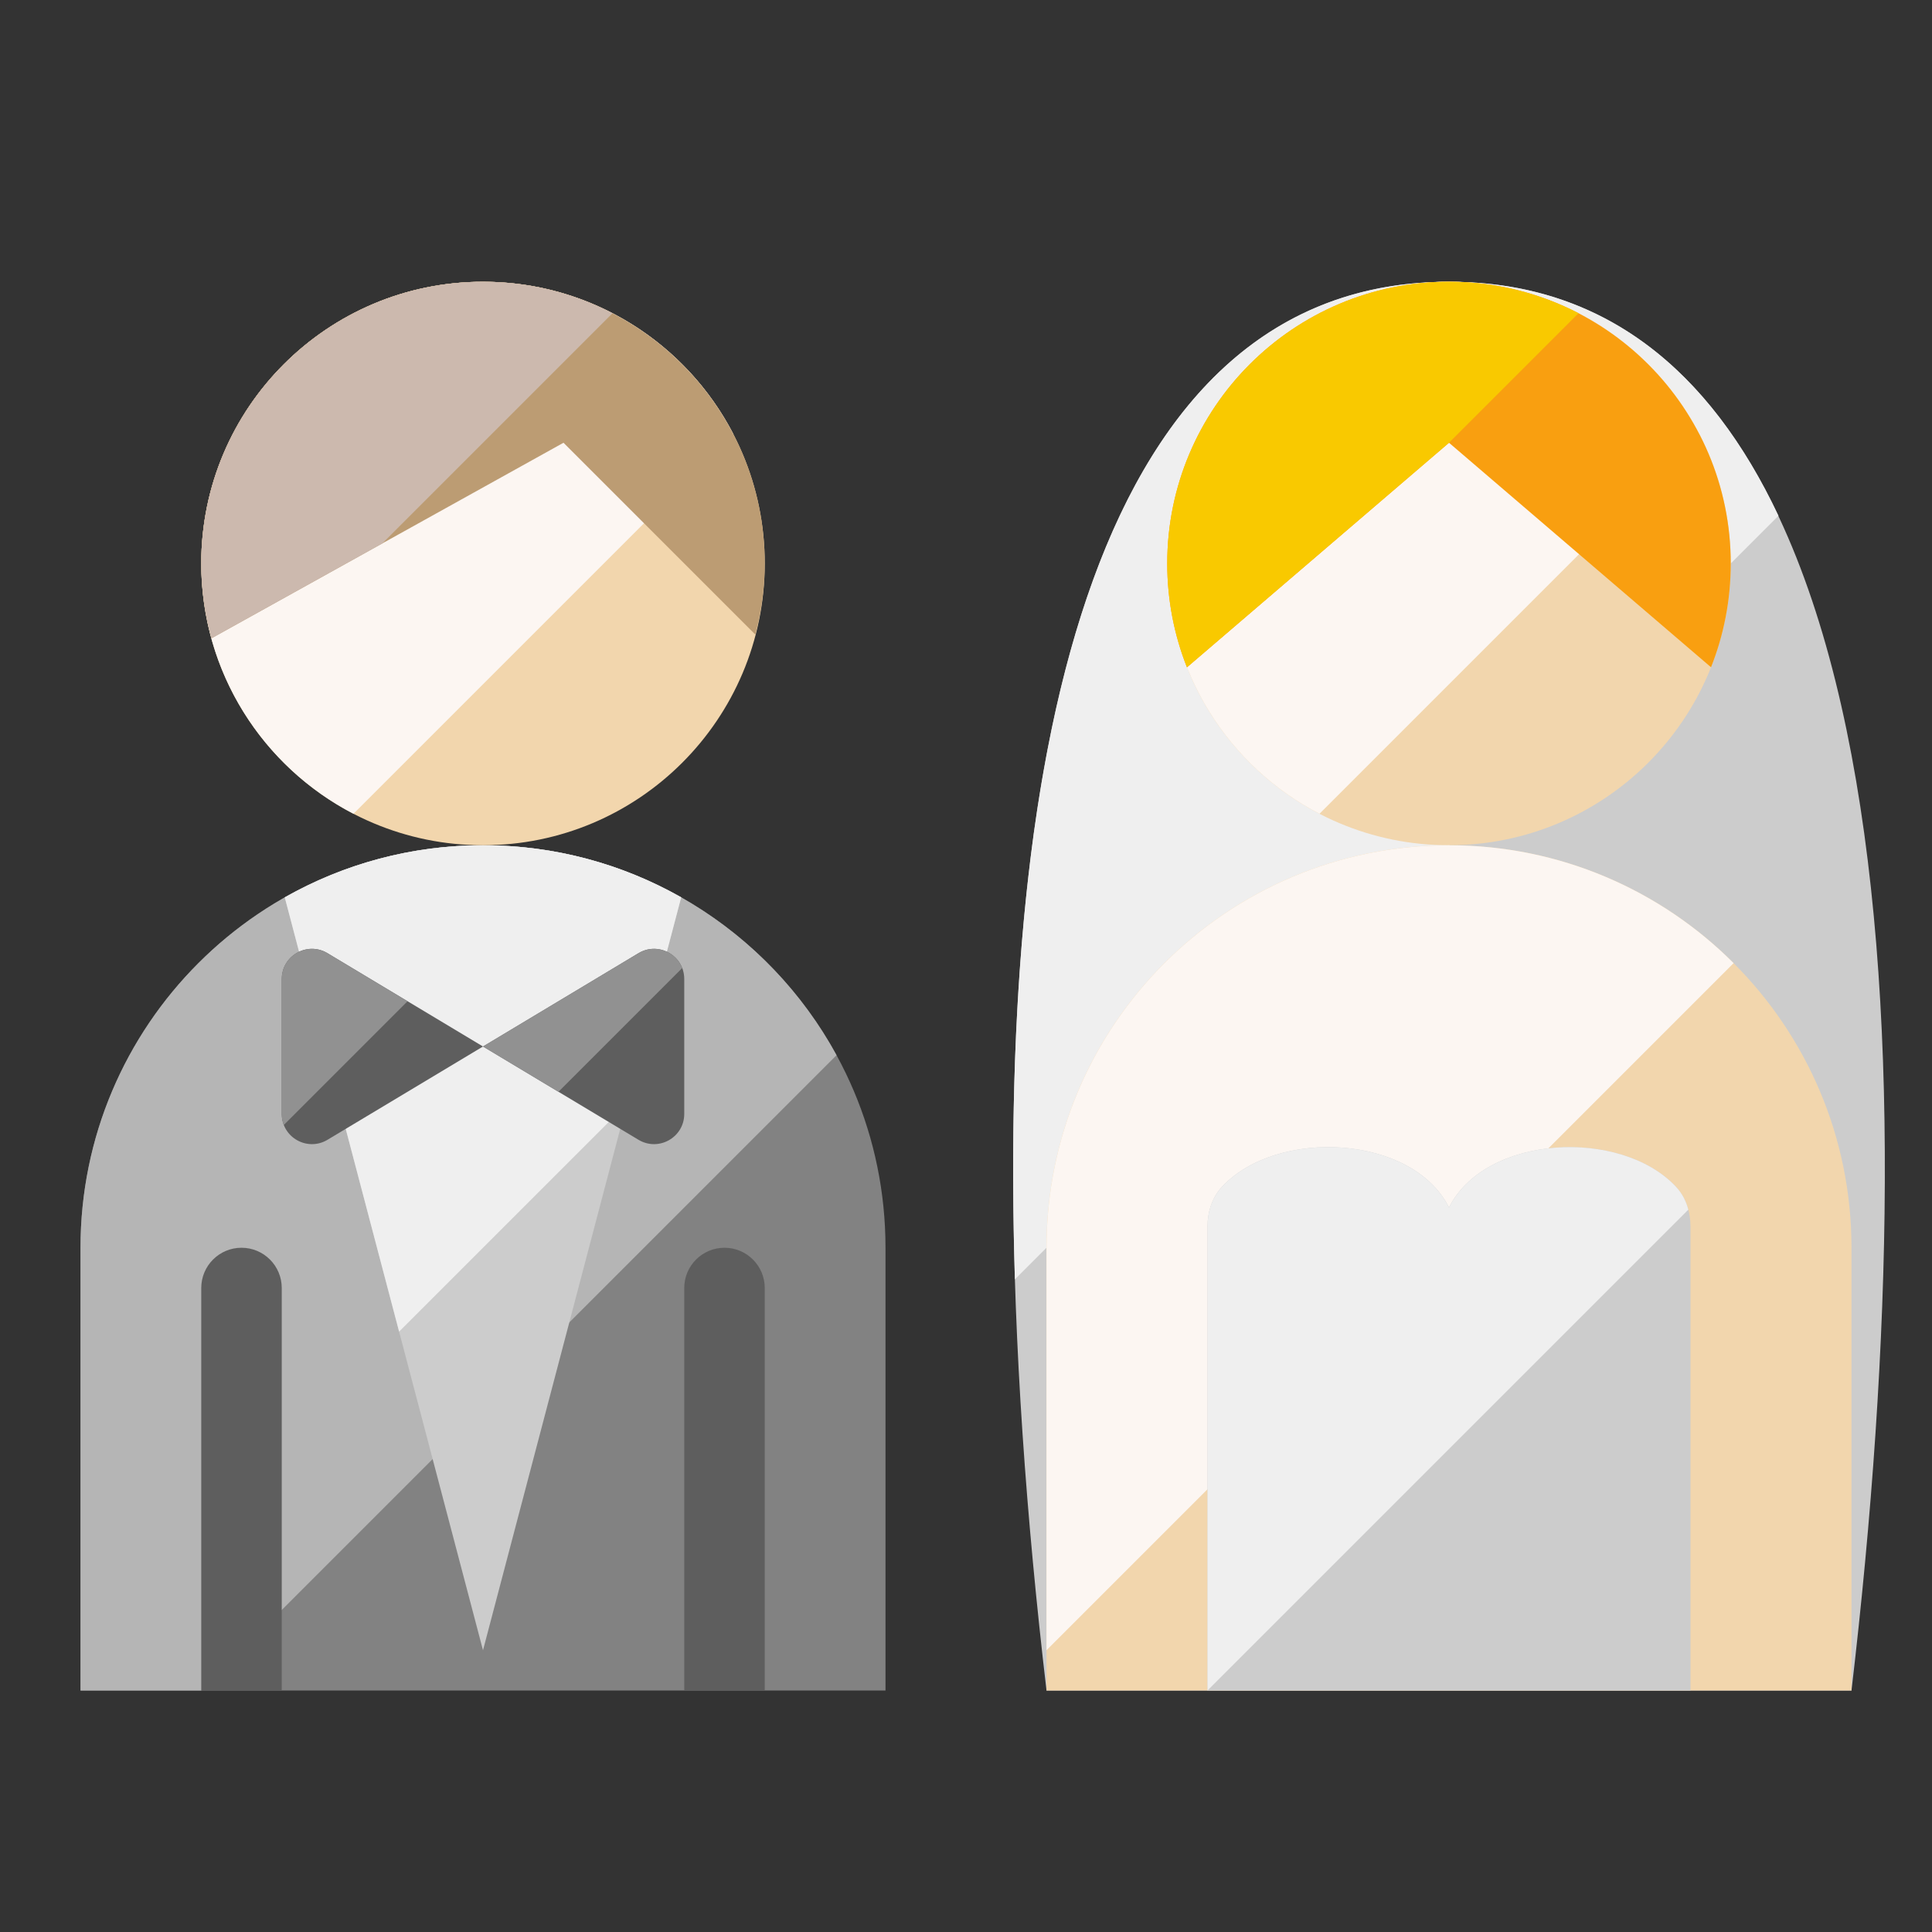
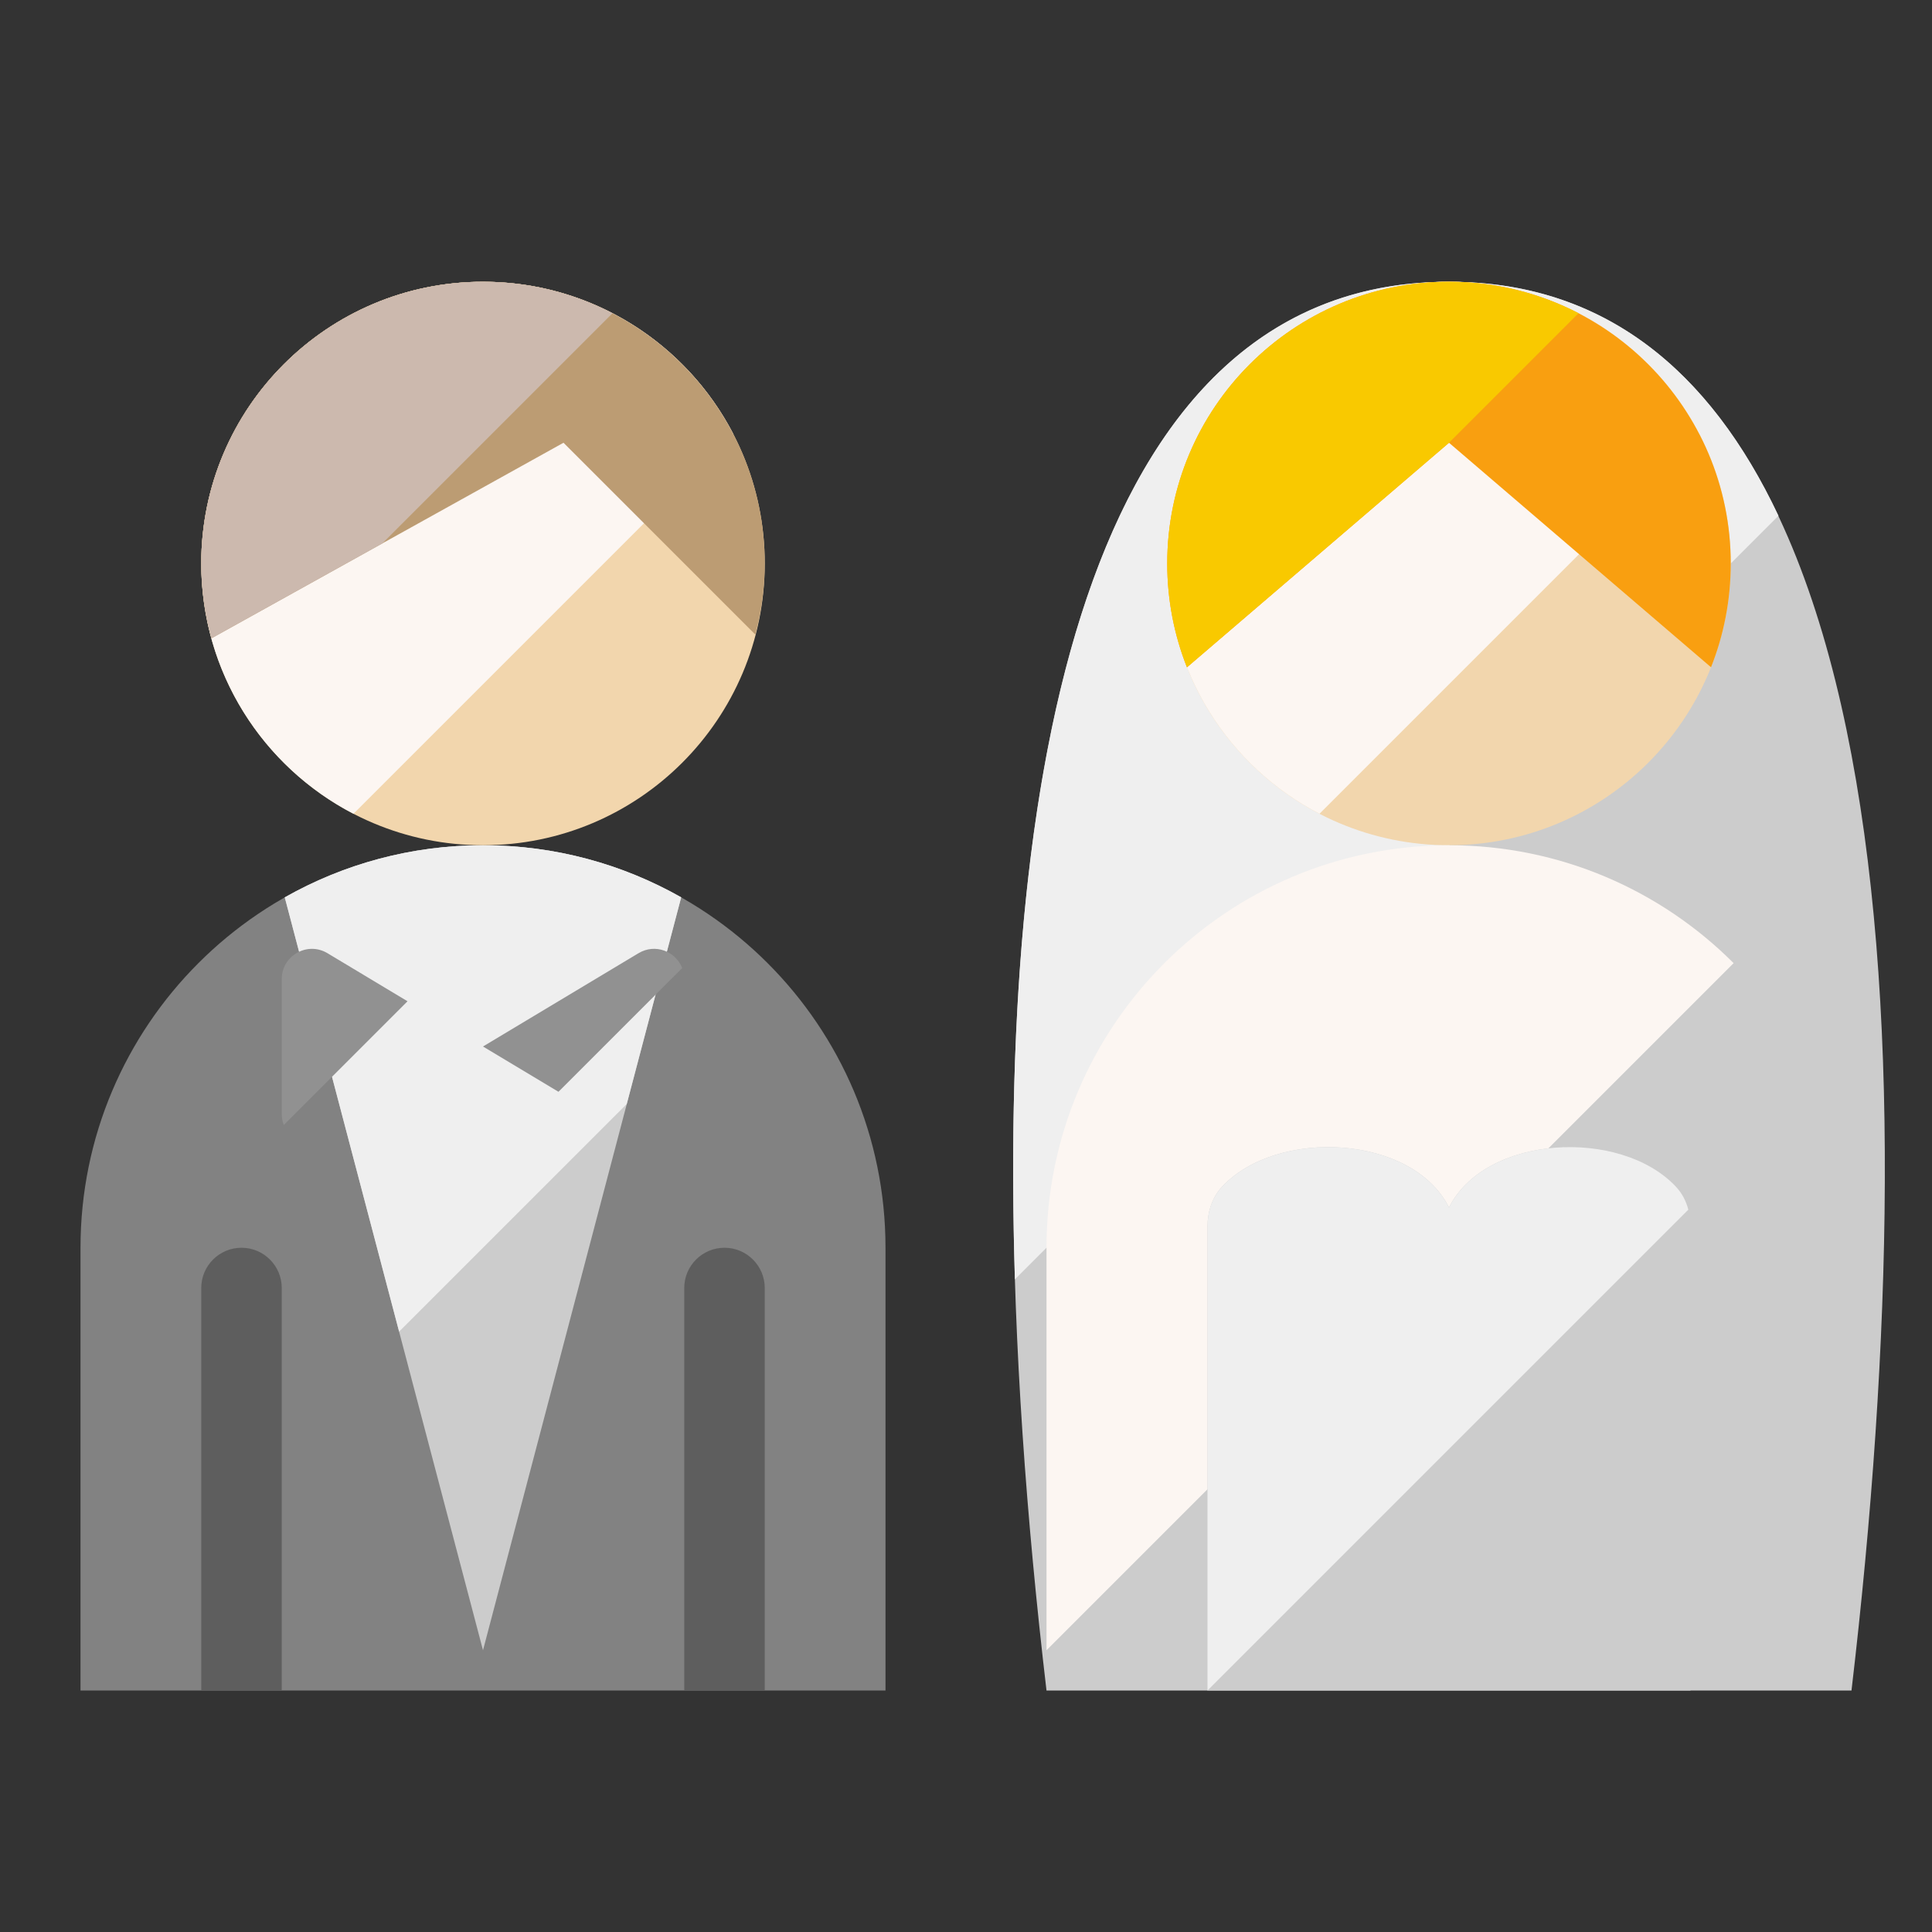
<svg xmlns="http://www.w3.org/2000/svg" enable-background="new 0 0 48 48" viewBox="0 0 48 48" id="wedding">
  <rect x="0" y="0" width="48" height="48" fill="#333333" stroke="none" />
  <path fill="#828282" d="M2,42V31c0-5.523,4.477-10,10-10s10,4.477,10,10v11H2z" />
-   <path fill="#b5b5b5" d="M12,21C6.477,21,2,25.477,2,31v11h3l15.784-15.784C19.088,23.108,15.79,21,12,21z" />
  <path fill="#ccc" d="M7.075,22.295L12,41l4.924-18.706C15.47,21.47,13.791,21,12,21S8.529,21.471,7.075,22.295z" />
  <path fill="#efefef" d="M16.924,22.294C15.47,21.47,13.791,21,12,21s-3.471,0.471-4.925,1.295l2.841,10.789l5.655-5.655L16.924,22.294  z" />
-   <path fill="#5e5e5e" d="M7,27.675v-3.351c0-0.583,0.636-0.943,1.136-0.643L12,26l-3.864,2.318C7.636,28.618,7,28.258,7,27.675z   M17,27.675v-3.351c0-0.583-0.636-0.943-1.136-0.643L12,26l3.864,2.318C16.364,28.618,17,28.258,17,27.675z" />
  <path fill="#919191" d="M13.875,27.125L12,26l3.864-2.318c0.416-0.25,0.926-0.044,1.085,0.369L13.875,27.125z M8.136,23.682  C7.636,23.382,7,23.742,7,24.325v3.351c0,0.098,0.019,0.191,0.051,0.274l3.074-3.074L8.136,23.682z" />
  <circle cx="12" cy="14" r="7" fill="#f2d6ad" />
  <path fill="#fcf6f2" d="M8.782,20.218l9.436-9.436C17.053,8.534,14.706,7,12,7c-3.866,0-7,3.134-7,7  C5,16.706,6.534,19.053,8.782,20.218z" />
  <path fill="#bc9c73" d="M5.257,15.857L14,11c0,0,4.342,4.342,4.766,4.766C18.914,15.201,19,14.611,19,14c0-3.866-3.134-7-7-7  s-7,3.134-7,7C5,14.644,5.094,15.265,5.257,15.857z" />
  <path fill="#ccb9ae" d="M9.5,13.5l5.718-5.718C14.255,7.282,13.16,7,12,7c-3.866,0-7,3.134-7,7c0,0.644,0.094,1.265,0.257,1.857  L9.5,13.5z" />
  <path fill="#ccc" d="M46,42c2-17,1-35-10-35C25,7,24,25,26,42H46z" />
  <path fill="#efefef" d="M44.186,12.814C42.486,9.21,39.856,7,36,7c-8.789,0-11.194,11.495-10.785,24.785L44.186,12.814z" />
  <circle cx="36" cy="14" r="7" fill="#f2d6ad" />
  <path fill="#fcf6f2" d="M32.782,20.218l9.436-9.436C41.053,8.534,38.706,7,36,7c-3.866,0-7,3.134-7,7  C29,16.706,30.534,19.053,32.782,20.218z" />
  <path fill="#f99f10" d="M36,7c-3.866,0-7,3.134-7,7c0,0.91,0.174,1.781,0.49,2.579C30.346,15.846,36,11,36,11l6.51,5.578  C42.826,15.78,43,14.91,43,14C43,10.134,39.866,7,36,7z" />
  <path fill="#f9c900" d="M36,11l3.218-3.218C38.255,7.283,37.16,7,36,7c-3.866,0-7,3.134-7,7c0,0.91,0.174,1.781,0.49,2.579  C30.346,15.846,36,11,36,11z" />
-   <path fill="#f2d6ad" d="M26,42V31c0-5.523,4.477-10,10-10s10,4.477,10,10v11H26z" />
-   <path fill="#fcf6f2" d="M43.071,23.929C41.262,22.118,38.762,21,36,21c-5.523,0-10,4.477-10,10v10L43.071,23.929z" />
+   <path fill="#fcf6f2" d="M43.071,23.929C41.262,22.118,38.762,21,36,21c-5.523,0-10,4.477-10,10v10L43.071,23.929" />
  <path fill="#ccc" d="M42,42V30.47c0-0.363-0.117-0.726-0.366-0.991C40.259,28.019,36.904,28.192,36,30  c-0.904-1.808-4.259-1.982-5.634-0.521C30.117,29.743,30,30.107,30,30.47V42H42z" />
  <path fill="#efefef" d="M41.634,29.479C40.259,28.018,36.904,28.192,36,30c-0.904-1.808-4.259-1.982-5.634-0.521  C30.117,29.743,30,30.107,30,30.47V42l11.946-11.946C41.89,29.837,41.789,29.643,41.634,29.479z" />
  <path fill="#5e5e5e" d="M17,42V32c0-0.552,0.448-1,1-1s1,0.448,1,1v10H17z M7,42V32c0-0.552-0.448-1-1-1s-1,0.448-1,1v10H7z" />
</svg>